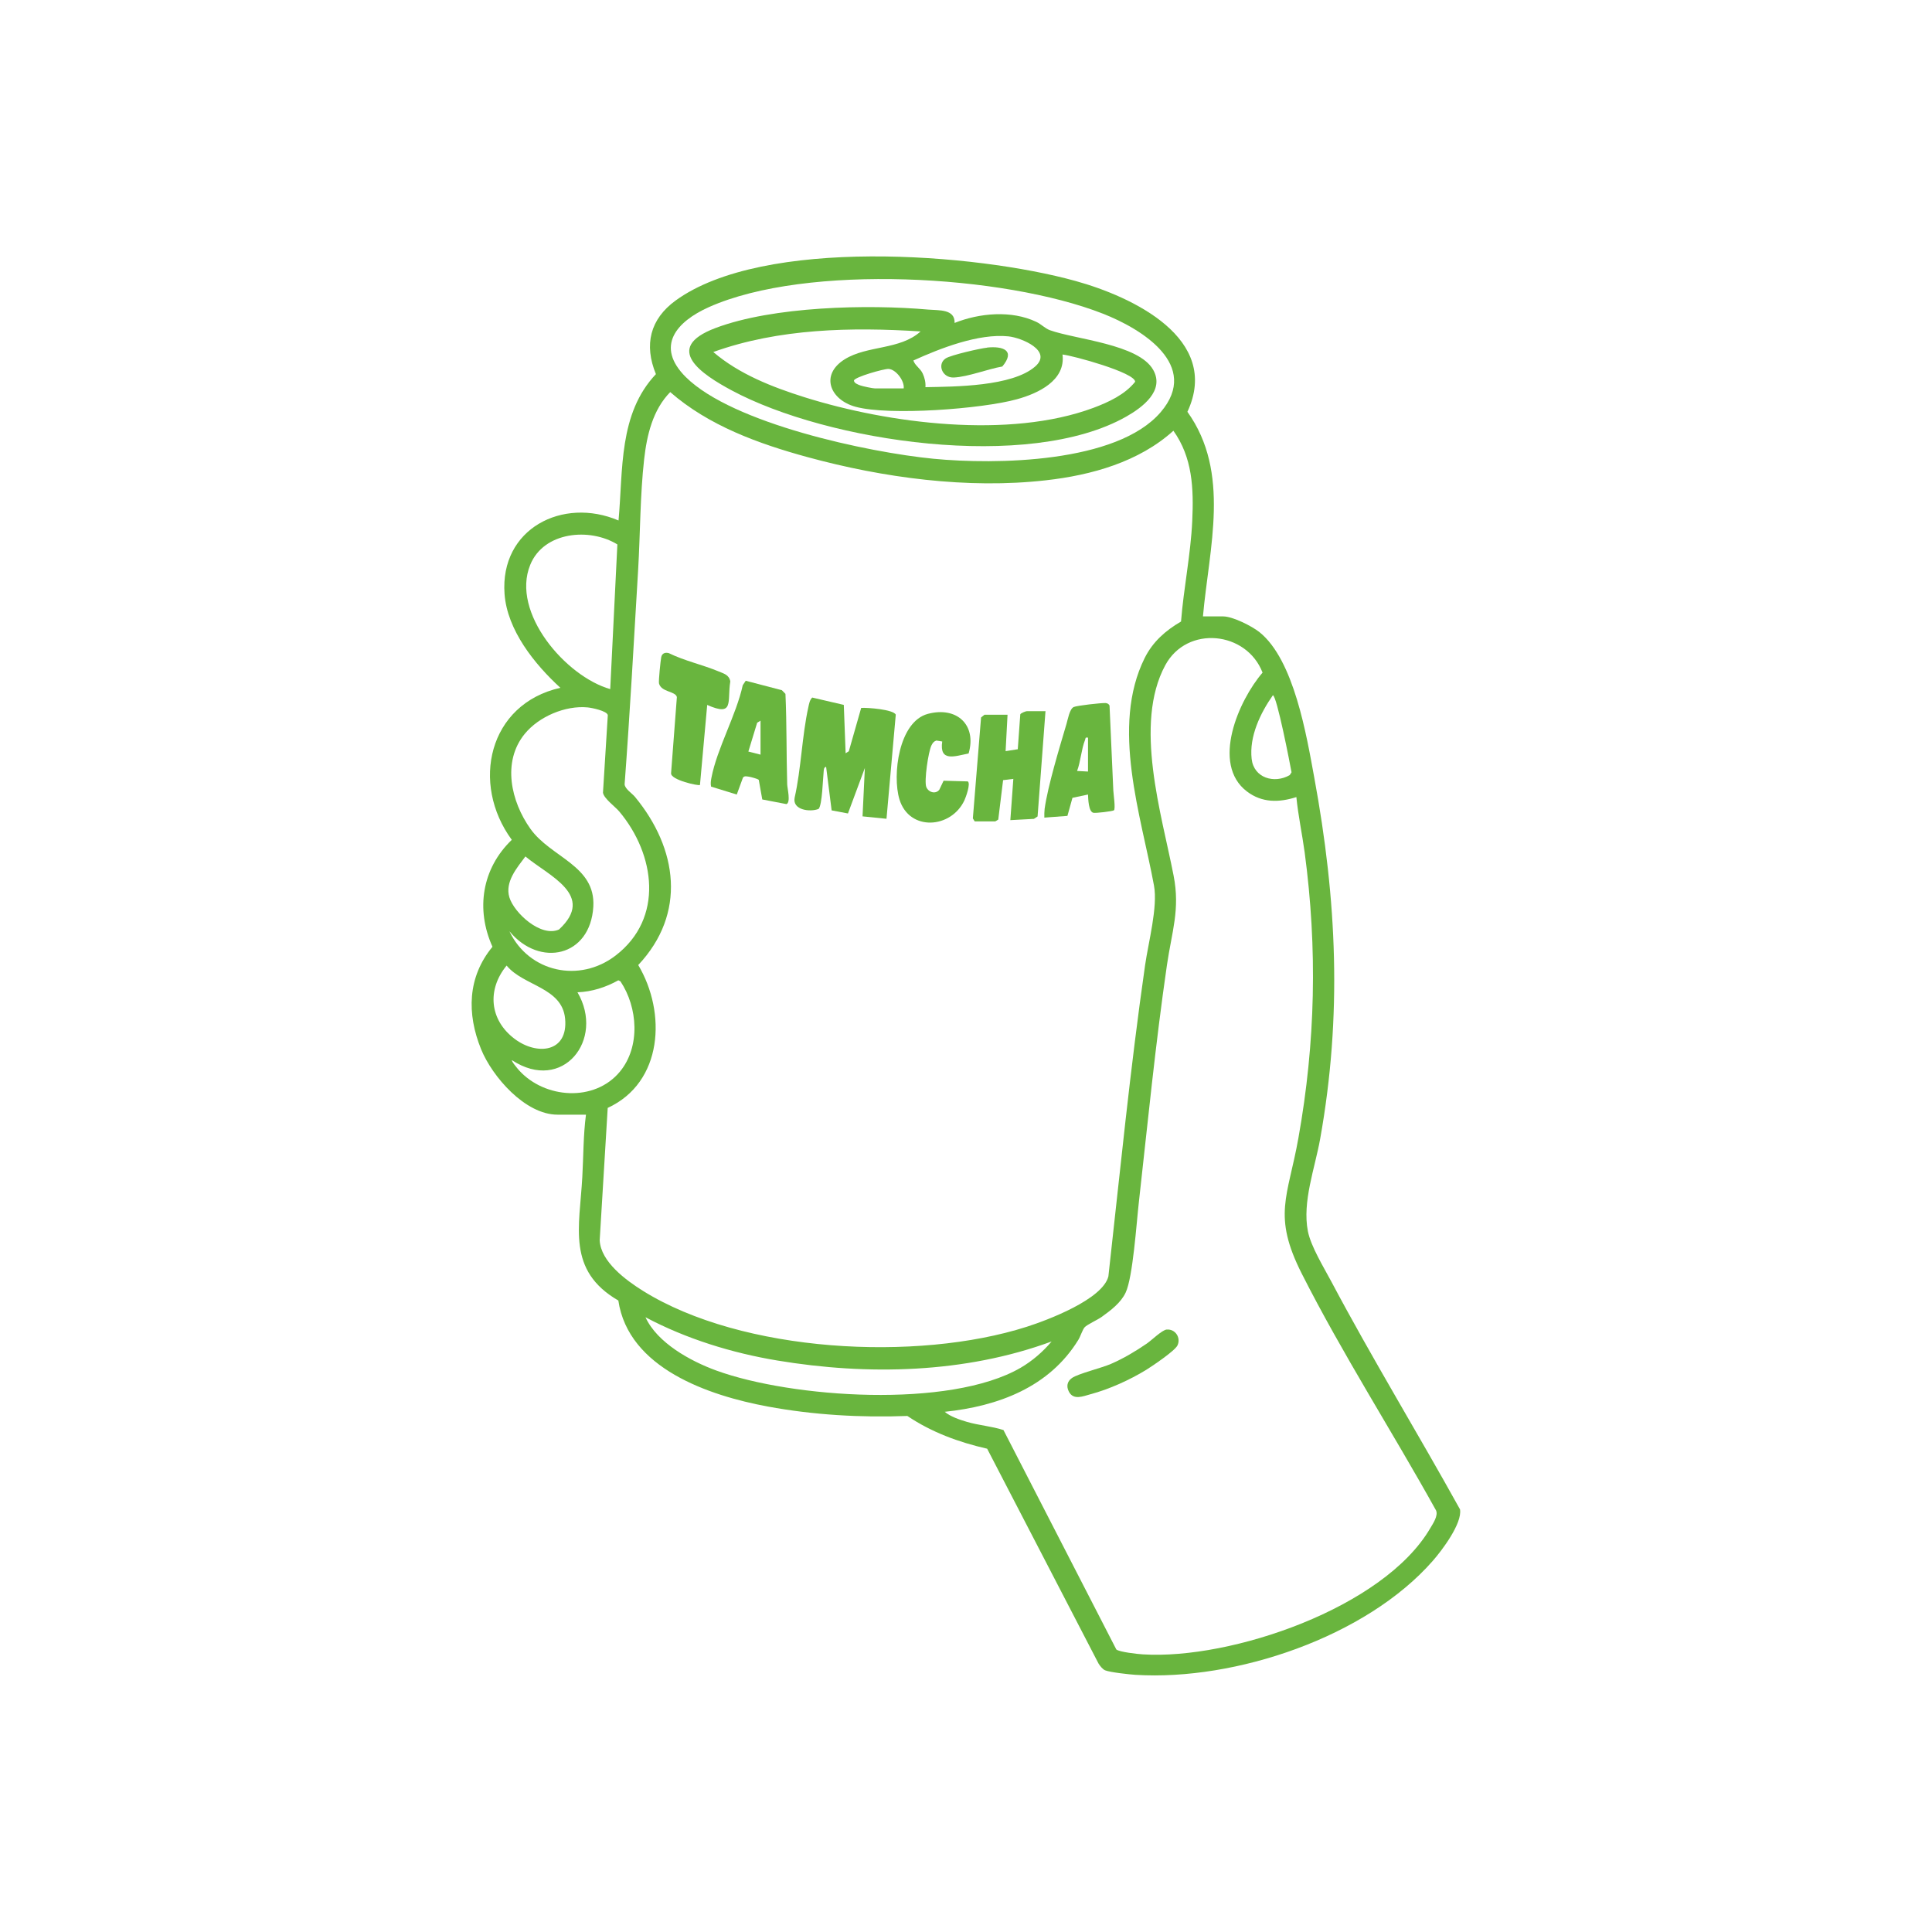
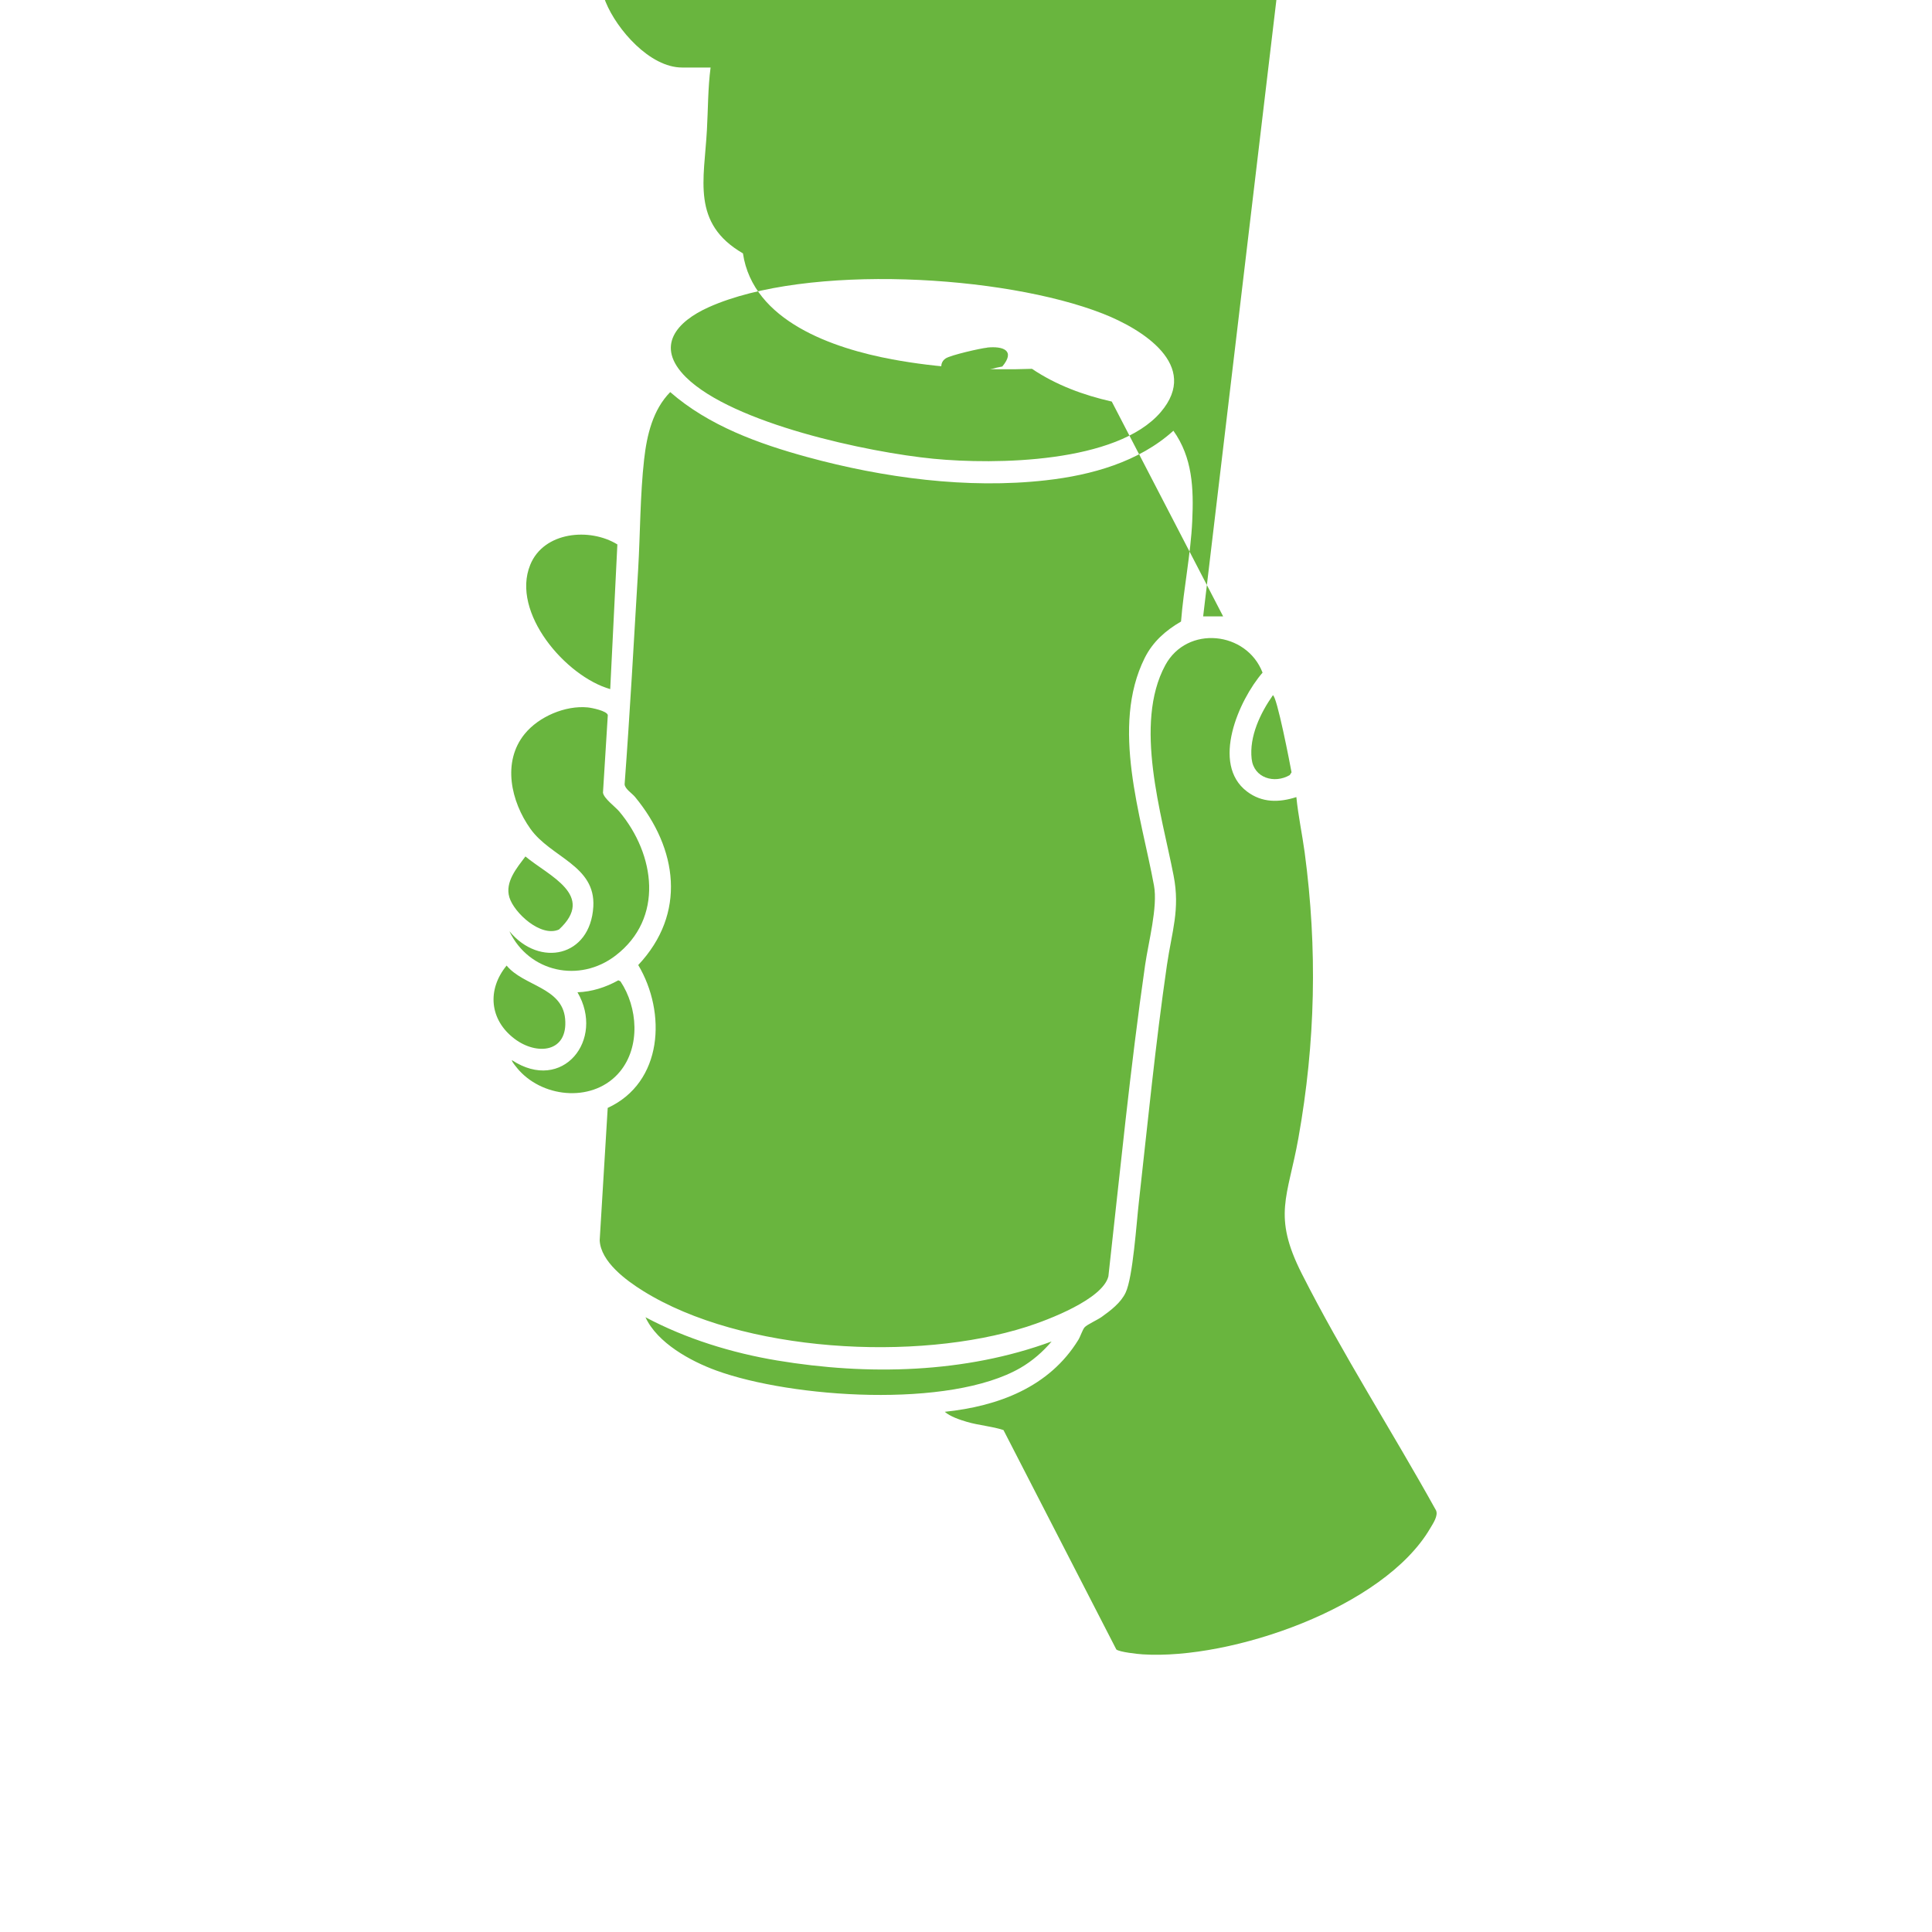
<svg xmlns="http://www.w3.org/2000/svg" id="Calque_1" data-name="Calque 1" viewBox="0 0 200 200">
  <defs>
    <style>
      .cls-1 {
        fill: #69b53e;
      }
    </style>
  </defs>
-   <path class="cls-1" d="M124.55,63.81h2.07c.99,0,2.97,1,3.76,1.63,3.58,2.87,4.87,10.69,5.67,15.04,2.34,12.7,2.9,24.65.61,37.43-.55,3.05-1.86,6.49-1.27,9.54.31,1.58,1.65,3.75,2.43,5.22,4.23,7.97,8.95,15.69,13.32,23.58.25,1.44-1.87,4.25-2.82,5.33-6.91,7.89-20.43,12.43-30.75,11.8-.64-.04-2.66-.26-3.17-.47-.26-.11-.53-.46-.68-.7l-11.53-22.24c-2.94-.67-5.75-1.7-8.26-3.39-4.83.18-9.72-.1-14.47-.98-6.07-1.13-14.41-3.94-15.45-10.97-5.36-3.11-4.01-7.62-3.73-12.78.12-2.15.1-4.35.38-6.46h-2.95c-3.34,0-6.75-3.93-7.91-6.78-1.49-3.68-1.41-7.46,1.18-10.6-1.75-3.89-1.09-8.1,2-11.07-4.27-5.82-2.43-14.06,5.03-15.74-2.67-2.44-5.51-5.97-5.78-9.72-.49-6.75,6.02-10.07,11.8-7.6.48-5.23-.01-11.05,3.87-15.15-1.25-3.04-.61-5.69,2.04-7.62,9.07-6.59,31.01-4.91,41.41-2.02,5.85,1.62,15.11,5.95,11.57,13.54,4.51,6.3,2.24,14.08,1.61,21.17ZM71,39.04c4.86,4.81,18.87,7.79,25.63,8.45,6.39.62,19,.47,23.53-4.83,4.14-4.85-1.95-8.61-5.99-10.19-10.27-4.03-30.65-5.2-40.78-.68-3.34,1.49-5.62,4.05-2.38,7.26ZM69.38,40.59c-1.81,1.84-2.42,4.47-2.7,6.96-.42,3.73-.4,7.68-.62,11.43-.44,7.4-.85,14.82-1.4,22.21.03.48.77.93,1.08,1.31,4.41,5.35,5.35,12.06.33,17.4,2.93,4.92,2.57,12.15-3.16,14.79l-.83,13.7c.1,2.23,2.75,4.16,4.48,5.24,10.28,6.41,28.35,7.35,39.72,3.72,2.19-.7,7.86-2.84,8.46-5.22,1.2-10.75,2.26-21.52,3.8-32.22.34-2.37,1.33-6.03.92-8.24-1.32-7.19-4.51-16.44-.96-23.56.84-1.68,2.16-2.84,3.76-3.77.27-3.44,1-6.95,1.16-10.39s.02-6.59-1.95-9.36c-3.57,3.23-8.48,4.6-13.2,5.13-8.12.92-16.84-.26-24.68-2.4-5.05-1.38-10.23-3.25-14.22-6.74ZM63.17,71.34l.74-14.98c-2.85-1.76-7.62-1.34-9.02,2.11-2.02,4.94,3.67,11.56,8.29,12.87ZM134.21,82.51c-1.8.58-3.57.61-5.13-.58-3.74-2.84-.85-9.44,1.62-12.3-1.65-4.29-7.81-4.94-10.07-.77-3.3,6.1-.37,15.43.86,21.78.69,3.52-.19,5.82-.69,9.27-1.19,8.18-1.99,16.36-2.91,24.58-.24,2.09-.61,7.71-1.36,9.31-.5,1.07-1.56,1.86-2.49,2.53-.42.3-1.51.79-1.76,1.07-.21.23-.44.96-.65,1.3-3.01,4.9-8.29,6.87-13.83,7.45.57.49,1.54.82,2.29,1.04,1.26.37,2.58.45,3.79.85l11.68,22.71c.31.27,2.23.48,2.76.51,9.11.57,24.92-4.81,29.74-13.06.29-.49.84-1.3.6-1.84-4.52-8.15-9.7-16.21-13.9-24.51-3.06-6.05-1.44-7.92-.35-14.04,1.77-9.9,1.98-19.59.65-29.56-.26-1.91-.67-3.81-.86-5.73ZM131.77,71.97c-1.3,1.85-2.46,4.27-2.2,6.59.22,1.98,2.35,2.6,3.94,1.68l.19-.29c-.14-.78-1.53-7.99-1.94-7.98ZM52.75,96.44c2.03,4.21,7.23,5.34,10.96,2.49,5.05-3.86,4.12-10.48.4-14.92-.43-.51-1.6-1.35-1.69-1.95l.5-8.03c-.08-.44-1.66-.76-2.09-.8-2.31-.22-5.05.95-6.51,2.74-2.37,2.9-1.42,7.01.59,9.83,2.12,2.98,6.76,3.79,6.51,8.06-.31,5.2-5.55,6.31-8.66,2.57ZM54.39,88.66c-.87,1.17-2.14,2.63-1.66,4.23s3.26,4.18,5.14,3.33c3.82-3.55-1.04-5.53-3.48-7.56ZM52.44,99.96c-2.04,2.49-1.77,5.62.83,7.58,2.32,1.75,5.56,1.42,5.23-2.09-.31-3.25-4.31-3.37-6.05-5.49ZM53,109.75c-.09.1.64.95.75,1.07,2.66,2.91,7.79,3.29,10.42.12,2.14-2.59,1.86-6.65.06-9.35l-.22-.11c-1.29.72-2.74,1.19-4.23,1.24,2.87,4.91-1.54,10.47-6.78,7.03ZM108.86,138.87c-8.97,3.3-19.01,3.53-28.39,1.97-4.7-.78-9.46-2.25-13.65-4.48,1.22,2.66,4.67,4.55,7.34,5.52,7.81,2.84,24.15,3.96,31.48-.28,1.22-.71,2.32-1.66,3.23-2.74Z" />
+   <path class="cls-1" d="M124.55,63.81h2.07l-11.53-22.24c-2.94-.67-5.75-1.7-8.26-3.39-4.83.18-9.72-.1-14.47-.98-6.07-1.13-14.41-3.94-15.45-10.97-5.36-3.11-4.01-7.62-3.73-12.78.12-2.15.1-4.35.38-6.46h-2.95c-3.34,0-6.75-3.93-7.91-6.78-1.49-3.68-1.41-7.46,1.18-10.6-1.75-3.89-1.09-8.1,2-11.07-4.27-5.82-2.43-14.06,5.03-15.74-2.67-2.44-5.51-5.97-5.78-9.72-.49-6.75,6.02-10.07,11.8-7.6.48-5.23-.01-11.05,3.87-15.15-1.25-3.04-.61-5.69,2.04-7.62,9.07-6.59,31.01-4.91,41.41-2.02,5.85,1.62,15.11,5.95,11.57,13.54,4.51,6.3,2.24,14.08,1.61,21.17ZM71,39.04c4.86,4.81,18.87,7.79,25.63,8.45,6.39.62,19,.47,23.53-4.83,4.14-4.85-1.95-8.61-5.99-10.19-10.27-4.03-30.65-5.2-40.78-.68-3.34,1.49-5.62,4.05-2.38,7.26ZM69.38,40.59c-1.81,1.84-2.42,4.47-2.7,6.96-.42,3.73-.4,7.68-.62,11.43-.44,7.4-.85,14.82-1.4,22.21.03.48.77.93,1.08,1.31,4.41,5.35,5.35,12.06.33,17.4,2.93,4.92,2.57,12.15-3.16,14.79l-.83,13.7c.1,2.23,2.75,4.16,4.48,5.24,10.28,6.41,28.35,7.35,39.72,3.72,2.19-.7,7.86-2.84,8.46-5.22,1.2-10.75,2.26-21.52,3.8-32.22.34-2.37,1.33-6.03.92-8.24-1.32-7.19-4.51-16.44-.96-23.56.84-1.68,2.16-2.84,3.76-3.77.27-3.44,1-6.95,1.16-10.39s.02-6.59-1.95-9.36c-3.57,3.23-8.48,4.6-13.2,5.13-8.12.92-16.84-.26-24.68-2.4-5.05-1.38-10.23-3.25-14.22-6.74ZM63.17,71.34l.74-14.98c-2.85-1.76-7.62-1.34-9.02,2.11-2.02,4.94,3.67,11.56,8.29,12.87ZM134.21,82.51c-1.8.58-3.57.61-5.13-.58-3.74-2.84-.85-9.44,1.62-12.3-1.65-4.29-7.81-4.94-10.07-.77-3.3,6.1-.37,15.43.86,21.78.69,3.52-.19,5.82-.69,9.27-1.19,8.18-1.99,16.36-2.91,24.58-.24,2.09-.61,7.71-1.36,9.31-.5,1.07-1.56,1.86-2.49,2.53-.42.3-1.51.79-1.76,1.07-.21.23-.44.96-.65,1.3-3.01,4.9-8.29,6.87-13.83,7.45.57.49,1.54.82,2.29,1.04,1.26.37,2.58.45,3.79.85l11.68,22.71c.31.27,2.23.48,2.76.51,9.11.57,24.92-4.81,29.74-13.06.29-.49.84-1.3.6-1.84-4.52-8.15-9.7-16.21-13.9-24.51-3.06-6.05-1.44-7.92-.35-14.04,1.77-9.9,1.98-19.59.65-29.56-.26-1.91-.67-3.81-.86-5.73ZM131.77,71.97c-1.3,1.85-2.46,4.27-2.2,6.59.22,1.98,2.35,2.6,3.94,1.68l.19-.29c-.14-.78-1.53-7.99-1.94-7.98ZM52.75,96.44c2.03,4.21,7.23,5.34,10.96,2.49,5.05-3.86,4.12-10.48.4-14.92-.43-.51-1.6-1.35-1.69-1.95l.5-8.03c-.08-.44-1.66-.76-2.09-.8-2.31-.22-5.05.95-6.51,2.74-2.37,2.9-1.42,7.01.59,9.83,2.12,2.98,6.76,3.79,6.51,8.06-.31,5.2-5.55,6.31-8.66,2.57ZM54.39,88.66c-.87,1.17-2.14,2.63-1.66,4.23s3.26,4.18,5.14,3.33c3.82-3.55-1.04-5.53-3.48-7.56ZM52.44,99.96c-2.04,2.49-1.77,5.62.83,7.58,2.32,1.75,5.56,1.42,5.23-2.09-.31-3.25-4.31-3.37-6.05-5.49ZM53,109.75c-.09.1.64.95.75,1.07,2.66,2.91,7.79,3.29,10.42.12,2.14-2.59,1.86-6.65.06-9.35l-.22-.11c-1.29.72-2.74,1.19-4.23,1.24,2.87,4.91-1.54,10.47-6.78,7.03ZM108.86,138.87c-8.97,3.3-19.01,3.53-28.39,1.97-4.7-.78-9.46-2.25-13.65-4.48,1.22,2.66,4.67,4.55,7.34,5.52,7.81,2.84,24.15,3.96,31.48-.28,1.22-.71,2.32-1.66,3.23-2.74Z" />
  <path class="cls-1" d="M87.52,77.99l.35-.22,1.28-4.49c.64-.04,3.33.16,3.58.7l-.96,10.78-2.48-.25.24-5.01-1.75,4.71-1.69-.32-.57-4.51c-.23.05-.23.25-.25.43-.08.7-.15,3.54-.53,3.93-.88.35-2.73.12-2.48-1.16.68-3.02.76-6.4,1.42-9.38.08-.35.13-.72.4-.99l3.27.76.19,5.02Z" />
  <path class="cls-1" d="M77.19,70.47l3.75.98.37.38c.14,3.12.09,6.24.18,9.36.01.41.39,1.89-.08,2.05l-2.5-.48-.36-2.02c-.07-.11-.86-.32-1.04-.34-.2-.02-.44-.11-.6.1l-.64,1.75-2.66-.82c-.07-.32-.02-.62.04-.93.57-3,2.57-6.49,3.24-9.57l.31-.46ZM78.73,74.6l-.35.22-.91,2.98,1.26.32v-3.51Z" />
-   <path class="cls-1" d="M108.23,73.6l-.82,10.92-.38.25-2.44.13.31-4.27-1.06.13-.5,4.08s-.29.19-.31.19h-2.13l-.19-.31.85-10.45.35-.28h2.39s-.2,3.77-.2,3.77l1.26-.2.26-3.61c.05-.14.58-.33.68-.33h1.95Z" />
  <path class="cls-1" d="M115.32,83.88c-.16.11-1.89.31-2.13.26-.51-.1-.54-1.45-.56-1.89l-1.61.34-.52,1.87-2.39.18c-.01-.3,0-.61.03-.91.33-2.38,1.55-6.38,2.26-8.78.14-.47.32-1.56.75-1.76.32-.15,2.9-.44,3.3-.41.17.01.36.1.41.28l.39,8.77c.01.31.25,1.92.06,2.06ZM112.63,76.36c-.32-.05-.23.05-.31.25-.38.95-.45,2.22-.82,3.2l1.13.06v-3.51Z" />
  <path class="cls-1" d="M97.54,76.76l-.61-.1c-.28.1-.38.25-.51.51-.32.65-.77,3.69-.53,4.3.22.55.96.78,1.35.28l.44-.93,2.5.07c.33.2-.2,1.65-.34,1.95-1.37,2.95-5.71,3.25-6.73-.09-.76-2.51-.07-8.05,2.94-8.85s5.08,1.15,4.22,4.1c-1.43.28-3.05.92-2.73-1.25Z" />
-   <path class="cls-1" d="M73.21,72.97l-.75,8.29c-.12.12-3.06-.52-2.99-1.22l.6-7.88c-.14-.62-1.62-.5-1.85-1.41-.06-.23.16-2.37.23-2.72.08-.4.4-.52.78-.42,1.63.8,3.49,1.2,5.15,1.89.54.23,1.1.35,1.22,1.04-.34,2.09.44,3.68-2.38,2.44Z" />
  <path class="cls-1" d="M120.76,137.64c.88-.1,1.52.82,1.13,1.64-.28.57-2.6,2.13-3.24,2.53-1.7,1.04-3.84,2.01-5.76,2.52-.77.21-1.77.65-2.24-.27-.28-.54-.18-1.06.32-1.41.66-.46,3.06-1.03,4.06-1.47,1.3-.57,2.51-1.29,3.68-2.09.51-.35,1.57-1.4,2.07-1.46Z" />
-   <path class="cls-1" d="M98.82,33.43c2.57-1.03,5.9-1.33,8.46-.11.49.23.91.68,1.4.86,2.66.96,9.2,1.44,10.7,4.11,1.21,2.15-1.11,3.88-2.78,4.83-10.08,5.73-30.94,2.63-40.88-2.72-3.03-1.63-7.19-4.35-1.66-6.44,5.96-2.25,15.73-2.47,22.06-1.91,1.07.09,2.75-.07,2.7,1.38ZM95.3,34.31c-7.15-.46-14.68-.31-21.46,2.13,2.67,2.29,6.11,3.63,9.44,4.68,8.72,2.74,21.2,4.34,29.91,1.1,1.57-.59,3.26-1.37,4.32-2.7,0-.95-6.48-2.72-7.52-2.82.34,2.7-2.54,4.03-4.72,4.63-3.6,1-13.23,1.73-16.7.78-2.65-.72-3.71-3.31-1.12-4.92,2.34-1.45,5.71-.95,7.85-2.88ZM95.8,40.08c3.04-.06,8.98-.06,11.36-2.14,1.85-1.62-1.41-2.98-2.77-3.12-3.09-.32-7.07,1.24-9.84,2.5.19.55.71.79.97,1.35.2.44.32.93.28,1.41ZM93.55,40.21c.1-.79-.81-1.98-1.57-2.02-.47-.02-3.49.83-3.58,1.2.01.28.41.41.63.5.28.1,1.31.32,1.56.32h2.95Z" />
  <path class="cls-1" d="M102.18,35.98c1.65-.17,2.97.29,1.58,1.96-1.5.26-3.55,1.07-5.02,1.14-1.22.05-1.75-1.39-.84-1.98.52-.34,3.57-1.04,4.29-1.11Z" />
</svg>